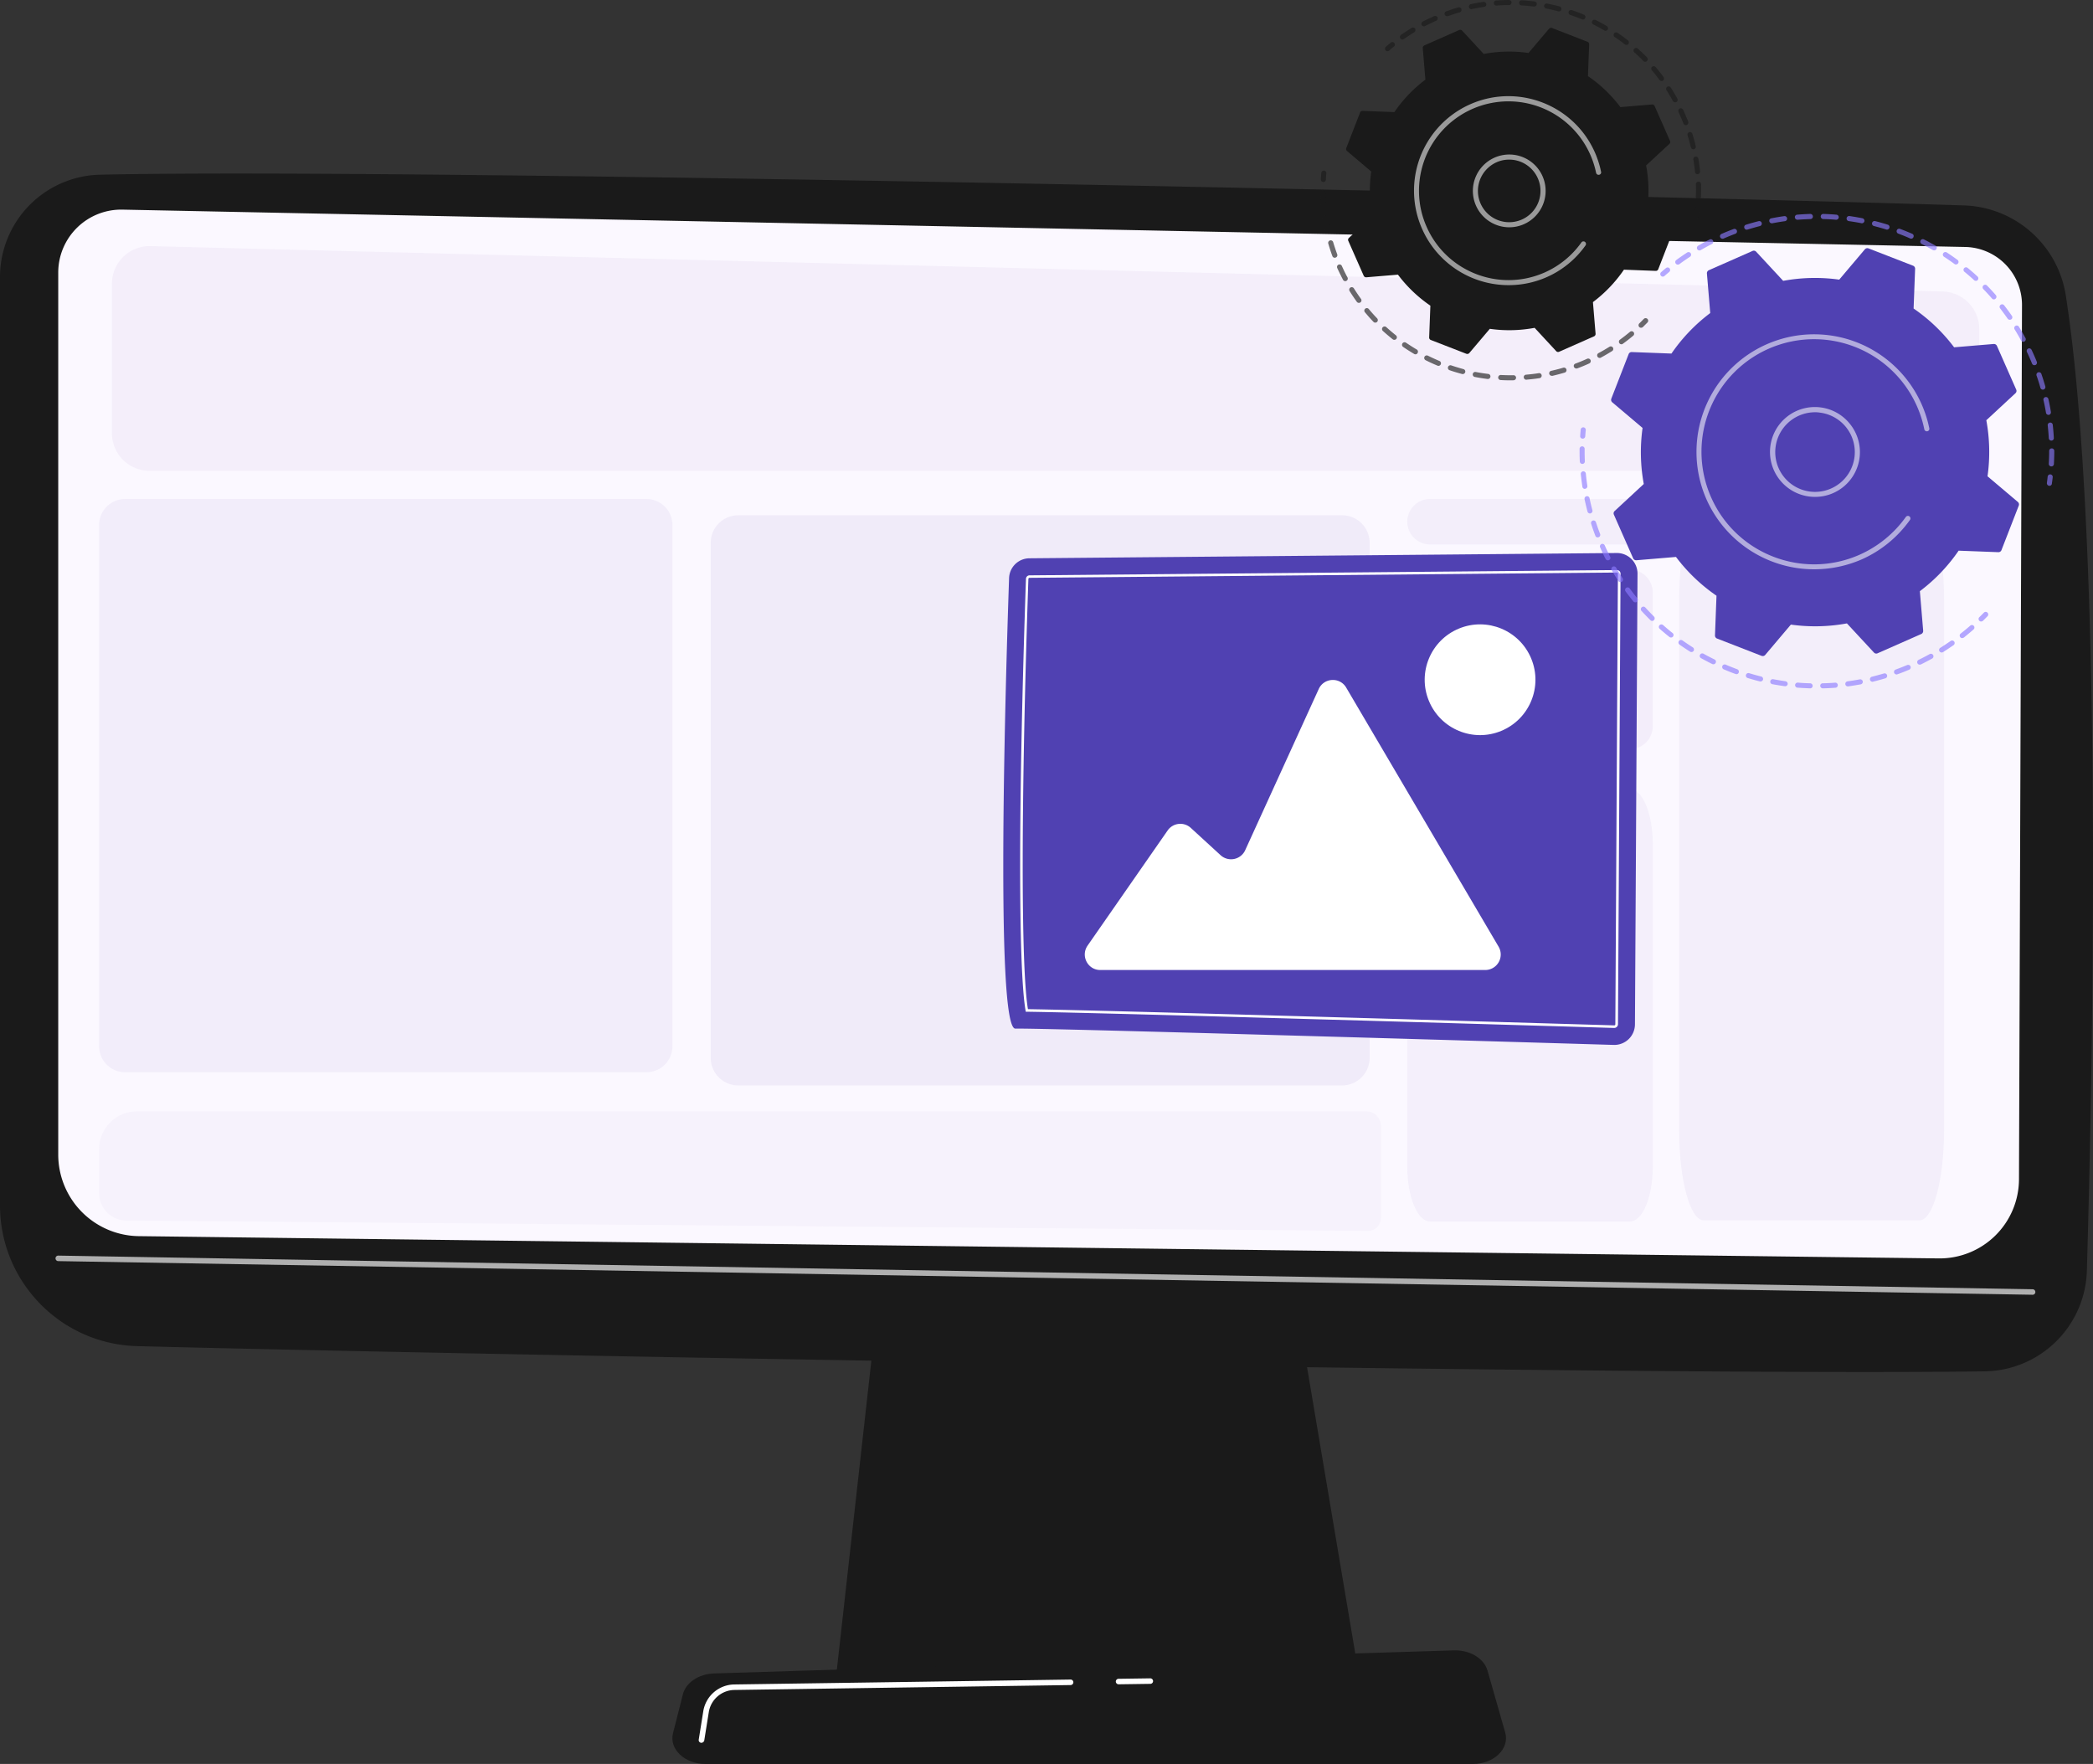
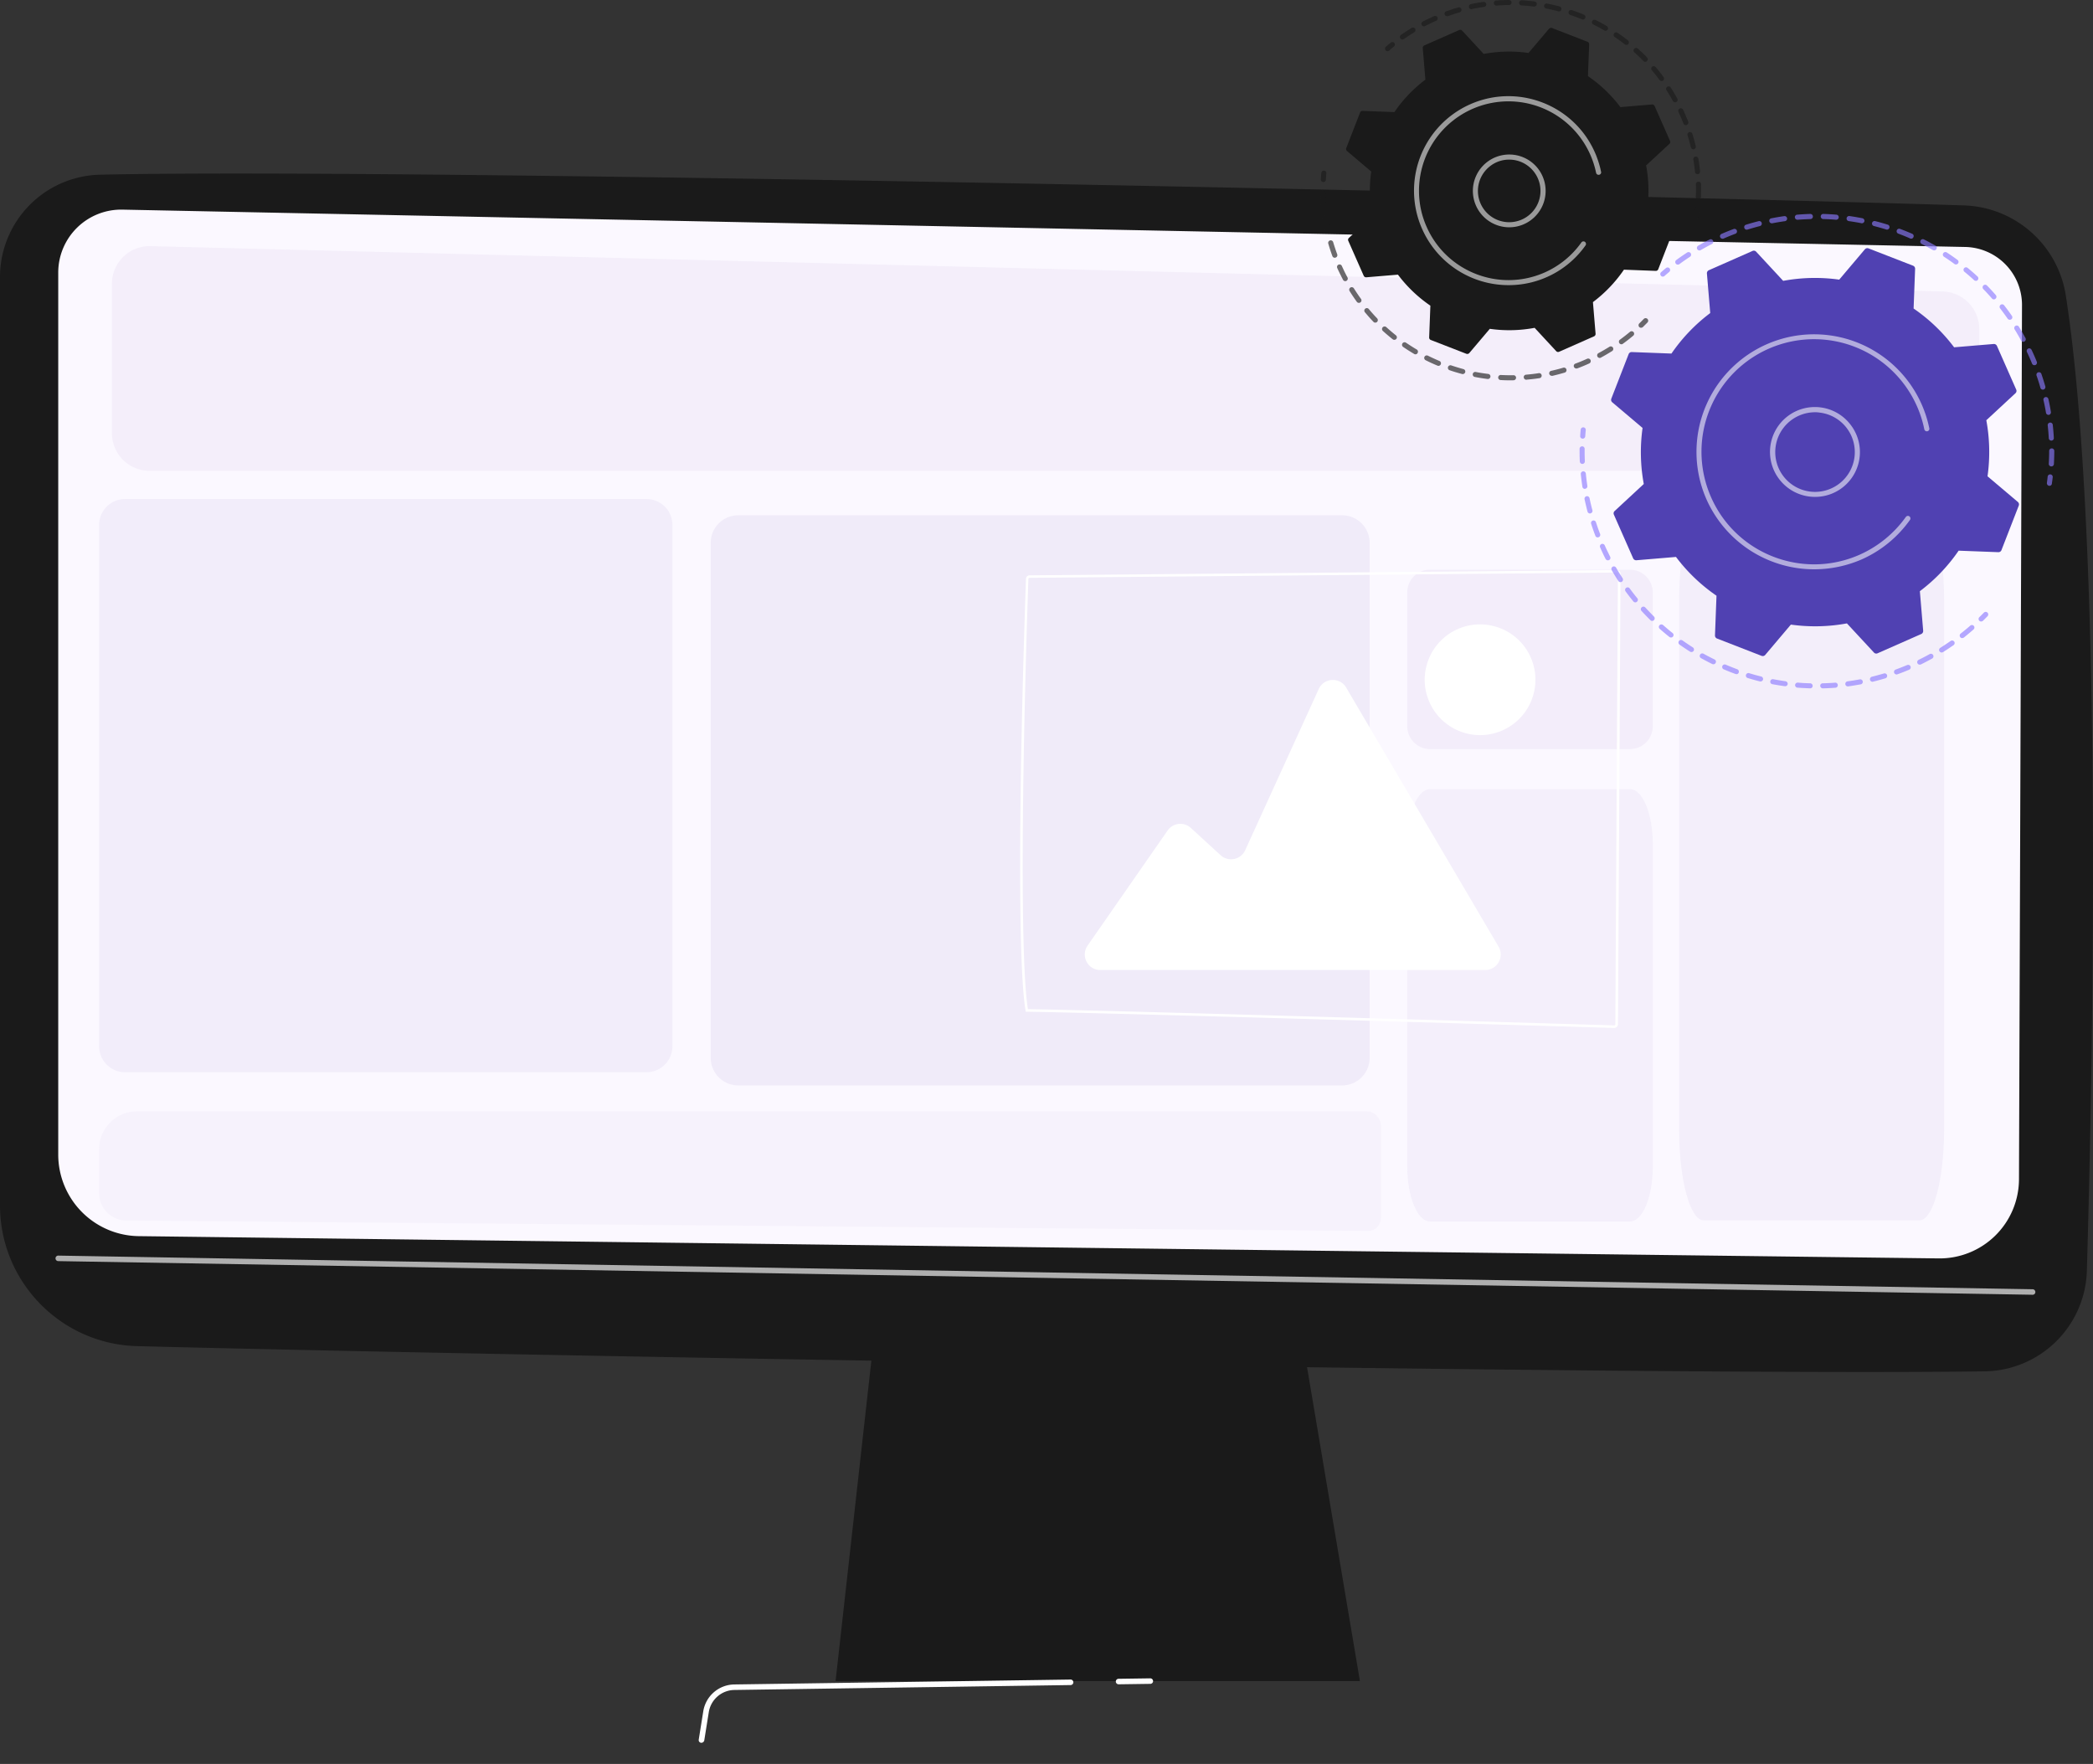
<svg xmlns="http://www.w3.org/2000/svg" viewBox="0 0 2774.62 2338.4">
  <rect x="0" y="0" width="2774.62" height="2338.4" fill="#333333" stroke="none" />
  <defs>
    <style>.cls-1{fill:#1a1a1a;}.cls-2{fill:#fbf8ff;}.cls-16,.cls-3,.cls-4{fill:#fff;}.cls-3{opacity:0.65;}.cls-10,.cls-11,.cls-12,.cls-16,.cls-3,.cls-5,.cls-6,.cls-7,.cls-8,.cls-9{isolation:isolate;}.cls-10,.cls-11,.cls-12,.cls-5,.cls-6,.cls-7,.cls-8,.cls-9{fill:#e9e1f4;}.cls-5{opacity:0.44;}.cls-6{opacity:0.43;}.cls-7{opacity:0.46;}.cls-8{opacity:0.38;}.cls-9{opacity:0.42;}.cls-10{opacity:0.58;}.cls-11{opacity:0.28;}.cls-12{opacity:0.47;}.cls-13{fill:#5041b2;}.cls-14{opacity:0.64;}.cls-15{fill:#8c7aff;}.cls-16{opacity:0.56;}</style>
  </defs>
  <title>Asset 4</title>
  <g id="Layer_2" data-name="Layer 2">
    <g id="Layer_1-2" data-name="Layer 1">
      <g id="Illustration">
        <polygon class="cls-1" points="1167.7 1691.2 1107.7 2228.5 1802.8 2228.5 1712.3 1691.2 1167.7 1691.2" />
        <path class="cls-1" d="M0,367.3V1597.9c0,101.2,80.7,184,181.9,186.6,449.5,11.6,2021.5,39.7,2449.4,33.4a137.34,137.34,0,0,0,135.2-133.5c8.3-285.9,21.7-973.4-27.9-1292.5a141.25,141.25,0,0,0-135.2-119.6c-376.6-12-2043.1-50.3-2470.8-40.7A135.71,135.71,0,0,0,0,367.3Z" />
        <path class="cls-2" d="M77.2,361.3V1530.5a108.18,108.18,0,0,0,106.5,108.2l2386,29.5a105.23,105.23,0,0,0,106.8-104.9l4-1158.7a76.88,76.88,0,0,0-75.1-77.2L162.7,277.9A83.5,83.5,0,0,0,77.2,361.3Z" />
        <path class="cls-3" d="M2694.6,1716.4h0L77.2,1671.8a3.67,3.67,0,0,1-3.6-3.7,3.61,3.61,0,0,1,3.7-3.6l2617.3,44.6a3.67,3.67,0,0,1,3.6,3.7A3.59,3.59,0,0,1,2694.6,1716.4Z" />
-         <path class="cls-1" d="M1952.6,2338.4H935.2c-27.6,0-48.4-19.7-43-40.8l13.1-51.6c3.9-15.5,21-26.9,41.3-27.6l980.7-30.6c21.2-.7,40,10.6,44.6,26.7l23.5,82.2C2001.5,2318.1,1980.6,2338.4,1952.6,2338.4Z" />
        <path class="cls-4" d="M1482.9,2232.8a3.74,3.74,0,0,1-3.7-3.6,3.67,3.67,0,0,1,3.6-3.7l42-.6h.1a3.74,3.74,0,0,1,3.7,3.6,3.67,3.67,0,0,1-3.6,3.7l-42.1.6Z" />
        <path class="cls-4" d="M929.9,2310.3h-.6a3.57,3.57,0,0,1-3-4.2l6-37.5a42.25,42.25,0,0,1,41.2-35.6l445.7-6.5a3.65,3.65,0,1,1,.1,7.3l-445.7,6.5a34.94,34.94,0,0,0-34,29.5l-6,37.5A3.94,3.94,0,0,1,929.9,2310.3Z" />
-         <path class="cls-5" d="M2160.9,721.7H1895.7a30.1,30.1,0,0,1,0-60.2h265.2a30.1,30.1,0,0,1,0,60.2Z" />
        <path class="cls-6" d="M2258.5,674.3h286.2c18,0,32.5,53.5,32.5,119.6v704.2c0,66-14.6,119.6-32.5,119.6H2258.5c-18,0-32.5-53.5-32.5-119.6V793.9C2226,727.8,2240.5,674.3,2258.5,674.3Z" />
        <path class="cls-7" d="M1895.7,755.2h265.2a30.13,30.13,0,0,1,30.1,30.1V962.9a30.13,30.13,0,0,1-30.1,30.1H1895.7a30.13,30.13,0,0,1-30.1-30.1V785.4A30,30,0,0,1,1895.7,755.2Z" />
        <path class="cls-8" d="M1895.7,1046.2h265.2c16.6,0,30.1,32.5,30.1,72.6v427.8c0,40.1-13.5,72.6-30.1,72.6H1895.7c-16.6,0-30.1-32.5-30.1-72.6V1118.9C1865.5,1078.7,1879,1046.2,1895.7,1046.2Z" />
        <path class="cls-9" d="M2574,624.1H198.2a49.8,49.8,0,0,1-49.8-49.8V376.1a49.84,49.84,0,0,1,51.1-49.8l2375.8,60.1a49.8,49.8,0,0,1,48.5,49.8V574.3A49.74,49.74,0,0,1,2574,624.1Z" />
        <path class="cls-10" d="M1779.2,1438.9H978.7a36.45,36.45,0,0,1-36.5-36.5V719.6a36.45,36.45,0,0,1,36.5-36.5h800.5a36.45,36.45,0,0,1,36.5,36.5v682.8A36.58,36.58,0,0,1,1779.2,1438.9Z" />
        <path class="cls-11" d="M1813.4,1631.8,167.4,1618a36.32,36.32,0,0,1-36-36.4v-58.1a50.27,50.27,0,0,1,50.3-50.3H1811.2a19.42,19.42,0,0,1,19.4,19.4v122.1A17.05,17.05,0,0,1,1813.4,1631.8Z" />
        <path class="cls-12" d="M857,1421.4H165.8a34.4,34.4,0,0,1-34.4-34.4V695.9a34.4,34.4,0,0,1,34.4-34.4H857a34.4,34.4,0,0,1,34.4,34.4v691.2A34.38,34.38,0,0,1,857,1421.4Z" />
-         <path class="cls-13" d="M1364.7,740.1l778.5-7a27.32,27.32,0,0,1,27.6,27.5l-3.4,597.4a27.36,27.36,0,0,1-28.1,27.2c-140.8-4.2-765.7-22.7-793.2-21.6-27.3,1.1-12.5-478.7-8.4-597.1A27.16,27.16,0,0,1,1364.7,740.1Z" />
        <path class="cls-4" d="M2140,1362.7h-.2c-111.9-3.3-675.4-20.1-778.6-21.5h-1.4l-.2-1.4c-9.8-55.1-9.6-279.8.5-572.5a4.76,4.76,0,0,1,4.8-4.6l778.5-7a5.18,5.18,0,0,1,3.5,1.4,4.76,4.76,0,0,1,1.4,3.4l-3.4,597.4A5,5,0,0,1,2140,1362.7Zm-777.3-24.9c106.8,1.6,665.9,18.2,777.3,21.5h.1a1.44,1.44,0,0,0,1.3-1.5l3.4-597.4a1.28,1.28,0,0,0-.4-1,1.37,1.37,0,0,0-1.1-.4l-778.5,7a1.52,1.52,0,0,0-1.5,1.4C1353.5,1057.5,1353.2,1280.7,1362.7,1337.8Z" />
        <path class="cls-4" d="M1458.6,1285.9h510.3a20.55,20.55,0,0,0,17.7-31l-202-343.4c-8.4-14.3-29.5-13.2-36.4,1.9l-97.5,213.7a20.58,20.58,0,0,1-32.6,6.6l-39.5-36.2a20.5,20.5,0,0,0-30.7,3.4l-106.1,152.6C1432.3,1267.2,1442,1285.9,1458.6,1285.9Z" />
        <circle class="cls-4" cx="1962.08" cy="901.09" r="73.4" transform="translate(-195.48 819.46) rotate(-22.5)" />
        <g class="cls-14">
          <path class="cls-15" d="M2626.3,823.9a3.25,3.25,0,0,1-2.4-1,3.35,3.35,0,0,1,.1-4.8c2-1.9,3.9-3.9,5.9-5.9a3.39,3.39,0,0,1,4.9,4.7l-6,6A3.82,3.82,0,0,1,2626.3,823.9Z" />
          <path class="cls-15" d="M2416.4,912.5a3.49,3.49,0,0,1-3.4-3.3,3.29,3.29,0,0,1,3.3-3.4c5.4-.1,11-.4,16.4-.8a3.24,3.24,0,0,1,3.6,3.1,3.3,3.3,0,0,1-3.1,3.6c-5.5.4-11.2.7-16.8.8Zm-16.7,0h-.1q-8.4-.3-16.8-.9a3.42,3.42,0,0,1-3.1-3.6,3.49,3.49,0,0,1,3.6-3.1c5.4.5,11,.8,16.4.9a3.44,3.44,0,0,1,3.3,3.5A3.31,3.31,0,0,1,2399.7,912.5Zm49.9-2.6a3.26,3.26,0,0,1-3.3-2.9,3.44,3.44,0,0,1,2.9-3.8c5.4-.7,10.9-1.6,16.3-2.6a3.35,3.35,0,1,1,1.2,6.6c-5.5,1-11.1,1.9-16.6,2.7Zm-83-.2h-.5c-5.6-.8-11.1-1.7-16.6-2.7a3.35,3.35,0,1,1,1.2-6.6c5.4,1,10.8,1.9,16.3,2.7a3.52,3.52,0,0,1,2.9,3.8A3.42,3.42,0,0,1,2366.6,909.7Zm115.7-5.9a3.4,3.4,0,0,1-3.3-2.6,3.49,3.49,0,0,1,2.5-4.1c5.3-1.3,10.6-2.8,15.9-4.3a3.35,3.35,0,0,1,2,6.4c-5.4,1.6-10.8,3.1-16.2,4.4A3.71,3.71,0,0,1,2482.3,903.8Zm-148.5-.4a2.2,2.2,0,0,1-.8-.1c-5.4-1.3-10.9-2.9-16.2-4.5a3.35,3.35,0,1,1,2-6.4c5.2,1.6,10.6,3.1,15.9,4.4a3.44,3.44,0,0,1,2.5,4.1A3.54,3.54,0,0,1,2333.8,903.4Zm180.4-9.3a3.48,3.48,0,0,1-3.2-2.2,3.42,3.42,0,0,1,2-4.3c5.1-1.9,10.3-3.9,15.3-6a3.36,3.36,0,0,1,2.6,6.2c-5.2,2.2-10.4,4.3-15.7,6.1A1.5,1.5,0,0,1,2514.2,894.1Zm-212.2-.4a5,5,0,0,1-1.2-.2c-5.3-1.9-10.5-4-15.7-6.2a3.36,3.36,0,0,1,2.6-6.2c5,2.1,10.2,4.2,15.3,6.1a3.42,3.42,0,0,1,2,4.3A3,3,0,0,1,2302,893.7Zm242.9-12.6a3.4,3.4,0,0,1-3-1.9,3.36,3.36,0,0,1,1.6-4.5c4.9-2.4,9.8-4.9,14.6-7.6a3.38,3.38,0,1,1,3.3,5.9c-4.9,2.7-9.9,5.3-14.9,7.8A5,5,0,0,1,2544.9,881.1Zm-273.5-.5a4,4,0,0,1-1.5-.3c-5-2.5-10-5.1-14.9-7.8a3.38,3.38,0,1,1,3.3-5.9c4.8,2.7,9.7,5.2,14.6,7.6a3.24,3.24,0,0,1,1.5,4.5A3.4,3.4,0,0,1,2271.4,880.6ZM2574,865a3.62,3.62,0,0,1-2.9-1.6,3.27,3.27,0,0,1,1.1-4.6c4.6-2.9,9.2-6,13.7-9.1a3.37,3.37,0,1,1,3.9,5.5c-4.6,3.2-9.3,6.3-14,9.3A4.07,4.07,0,0,1,2574,865Zm-331.7-.6a4.07,4.07,0,0,1-1.8-.5c-4.7-3-9.4-6.1-14-9.4a3.37,3.37,0,0,1,3.9-5.5c4.5,3.2,9.1,6.2,13.7,9.2a3.4,3.4,0,0,1,1.1,4.6A3.62,3.62,0,0,1,2242.3,864.4Zm358.9-18.5a3,3,0,0,1-2.6-1.3,3.34,3.34,0,0,1,.6-4.7c4.3-3.4,8.6-6.9,12.7-10.5a3.33,3.33,0,0,1,4.4,5c-4.2,3.7-8.6,7.3-12.9,10.8A4.39,4.39,0,0,1,2601.2,845.9Zm-386-.8a3.32,3.32,0,0,1-2.1-.7q-6.6-5.25-12.9-10.8a3.33,3.33,0,0,1-.3-4.7,3.45,3.45,0,0,1,4.8-.3c4.1,3.6,8.3,7.2,12.6,10.6a3.26,3.26,0,0,1,.5,4.7A3.22,3.22,0,0,1,2215.2,845.1Zm-24.9-22a3.25,3.25,0,0,1-2.4-1c-4-3.9-7.9-8-11.7-12.1a3.4,3.4,0,1,1,5-4.6c3.7,4,7.5,8,11.4,11.9a3.44,3.44,0,0,1,0,4.8A3,3,0,0,1,2190.3,823.1Zm-22.4-24.6a3.37,3.37,0,0,1-2.6-1.2c-3.5-4.3-7-8.8-10.3-13.3a3.36,3.36,0,1,1,5.4-4c3.2,4.4,6.6,8.8,10.1,13a3.25,3.25,0,0,1-.5,4.7A2.93,2.93,0,0,1,2167.9,798.5Zm-19.7-26.8a3.22,3.22,0,0,1-2.8-1.5c-3.1-4.7-6-9.5-8.8-14.3a3.36,3.36,0,1,1,5.8-3.4c2.7,4.7,5.6,9.4,8.6,14a3.4,3.4,0,0,1-1,4.7A3.74,3.74,0,0,1,2148.2,771.7Zm-16.7-28.9a3.49,3.49,0,0,1-3-1.8c-1.2-2.3-2.4-4.7-3.5-7.1-1.3-2.7-2.5-5.4-3.7-8.1a3.34,3.34,0,1,1,6.1-2.7c1.2,2.7,2.4,5.3,3.7,7.9,1.1,2.3,2.3,4.7,3.4,7a3.26,3.26,0,0,1-3,4.8ZM2118,712.4a3.21,3.21,0,0,1-3.1-2.2c-2-5.2-3.9-10.6-5.6-15.9a3.35,3.35,0,1,1,6.4-2c1.7,5.2,3.5,10.4,5.5,15.5a3.29,3.29,0,0,1-1.9,4.3A2.23,2.23,0,0,1,2118,712.4Zm-10.2-31.7a3.42,3.42,0,0,1-3.3-2.5c-1.4-5.4-2.7-10.9-3.9-16.4a3.37,3.37,0,0,1,6.6-1.4c1.1,5.4,2.4,10.8,3.8,16a3.34,3.34,0,0,1-2.4,4.1A1.34,1.34,0,0,1,2107.8,680.7Zm-6.8-32.6a3.34,3.34,0,0,1-3.3-2.9c-.8-5.5-1.5-11.1-2.1-16.7a3.43,3.43,0,0,1,3-3.7,3.37,3.37,0,0,1,3.7,3c.5,5.4,1.2,10.9,2,16.3a3.31,3.31,0,0,1-2.8,3.8A.65.65,0,0,1,2101,648.1Zm-3.3-33.1a3.4,3.4,0,0,1-3.4-3.2q-.3-6.75-.3-13.5V595a3.35,3.35,0,0,1,3.4-3.3h0a3.29,3.29,0,0,1,3.3,3.4v3.2c0,4.4.1,8.9.3,13.2a3.36,3.36,0,0,1-3.2,3.5Z" />
          <path class="cls-15" d="M2098.1,581.5h-.2a3.24,3.24,0,0,1-3.1-3.6c.2-2.8.4-5.7.7-8.5a3.37,3.37,0,0,1,6.7.7c-.3,2.8-.5,5.5-.7,8.3A3.39,3.39,0,0,1,2098.1,581.5Z" />
        </g>
        <g class="cls-14">
          <path class="cls-15" d="M2204.3,366.7a3.17,3.17,0,0,1-2.5-1.2,3.32,3.32,0,0,1,.3-4.7c2.1-1.9,4.3-3.7,6.5-5.5a3.34,3.34,0,0,1,4.2,5.2c-2.1,1.8-4.3,3.6-6.3,5.4A3.33,3.33,0,0,1,2204.3,366.7Z" />
          <path class="cls-15" d="M2719.4,618.3h-.2a3.35,3.35,0,0,1-3.2-3.5c.3-5.6.5-11.3.5-17a3.4,3.4,0,0,1,6.8,0c0,5.8-.2,11.6-.5,17.3A3.33,3.33,0,0,1,2719.4,618.3Zm0-34.2a3.4,3.4,0,0,1-3.4-3.2c-.3-5.6-.8-11.3-1.4-16.9a3.37,3.37,0,1,1,6.7-.7c.6,5.7,1.1,11.5,1.4,17.3a3.29,3.29,0,0,1-3.2,3.5Zm-3.8-34.1a3.42,3.42,0,0,1-3.3-2.8c-.9-5.5-2-11.1-3.3-16.6a3.34,3.34,0,1,1,6.5-1.5c1.3,5.6,2.4,11.3,3.3,17a3.39,3.39,0,0,1-2.8,3.9Zm-7.5-33.5a3.33,3.33,0,0,1-3.2-2.4q-2.25-8.1-5.1-16.2a3.38,3.38,0,1,1,6.4-2.2c1.9,5.5,3.6,11,5.2,16.5a3.43,3.43,0,0,1-2.3,4.2A3.75,3.75,0,0,1,2708.1,516.5Zm-11.2-32.4a3.35,3.35,0,0,1-3.1-2.1c-2.1-5.2-4.4-10.4-6.8-15.5a3.38,3.38,0,0,1,6.1-2.9c2.5,5.2,4.8,10.5,7,15.9a3.38,3.38,0,0,1-1.8,4.4A9.32,9.32,0,0,1,2696.9,484.1Zm-14.7-31a3.3,3.3,0,0,1-3-1.8c-2.7-5-5.5-9.9-8.5-14.7a3.34,3.34,0,1,1,5.7-3.5q4.5,7.35,8.7,15a3.37,3.37,0,0,1-1.4,4.6A2.6,2.6,0,0,1,2682.2,453.1Zm-17.9-29.2a3.5,3.5,0,0,1-2.8-1.4c-3.2-4.6-6.6-9.2-10-13.7a3.35,3.35,0,1,1,5.3-4.1c3.5,4.5,7,9.2,10.3,14a3.31,3.31,0,0,1-.9,4.7A4.49,4.49,0,0,1,2664.3,423.9Zm-21.1-27a3.17,3.17,0,0,1-2.5-1.2c-3.7-4.2-7.5-8.4-11.5-12.5a3.39,3.39,0,0,1,4.9-4.7c4,4.1,8,8.4,11.7,12.7a3.32,3.32,0,0,1-.3,4.7A3.19,3.19,0,0,1,2643.2,396.9Zm-23.9-24.6a3.52,3.52,0,0,1-2.3-.9c-4.1-3.8-8.4-7.5-12.8-11.1a3.34,3.34,0,1,1,4.2-5.2c4.5,3.7,8.9,7.5,13.1,11.4a3.35,3.35,0,0,1,.2,4.8A3.1,3.1,0,0,1,2619.3,372.3Zm-395.1-21.5a3.32,3.32,0,0,1-2.7-1.4,3.35,3.35,0,0,1,.7-4.7c4.6-3.4,9.4-6.7,14.3-9.9a3.4,3.4,0,1,1,3.7,5.7c-4.7,3.1-9.4,6.3-13.9,9.7A4.2,4.2,0,0,1,2224.2,350.8Zm368.7-.2a3.06,3.06,0,0,1-2-.7c-4.5-3.3-9.2-6.6-13.9-9.6a3.4,3.4,0,0,1,3.7-5.7c4.8,3.1,9.6,6.5,14.3,9.9a3.35,3.35,0,0,1,.7,4.7A3.81,3.81,0,0,1,2592.9,350.6Zm-340-18.6a3.24,3.24,0,0,1-2.9-1.7,3.39,3.39,0,0,1,1.2-4.6c5-2.9,10.1-5.7,15.2-8.2a3.35,3.35,0,1,1,3,6c-5,2.5-10,5.3-14.9,8.1A2.73,2.73,0,0,1,2252.9,332Zm311.2-.1a3.53,3.53,0,0,1-1.7-.4c-4.9-2.8-9.9-5.5-14.9-8.1a3.35,3.35,0,0,1,3-6c5.2,2.6,10.3,5.4,15.3,8.2a3.3,3.3,0,0,1,1.2,4.6A3.24,3.24,0,0,1,2564.1,331.9Zm-280.6-15.4a3.53,3.53,0,0,1-3.1-2,3.34,3.34,0,0,1,1.7-4.4c5.3-2.3,10.7-4.5,16.1-6.5a3.35,3.35,0,0,1,2.3,6.3c-5.3,2-10.5,4.1-15.7,6.4A2.74,2.74,0,0,1,2283.5,316.5Zm250-.1a2.77,2.77,0,0,1-1.3-.3c-5.1-2.3-10.4-4.4-15.7-6.4a3.35,3.35,0,1,1,2.3-6.3c5.4,2,10.8,4.2,16.1,6.5a3.26,3.26,0,0,1,1.7,4.4A3.21,3.21,0,0,1,2533.5,316.4Zm-217.9-11.9a3.3,3.3,0,0,1-3.2-2.4,3.26,3.26,0,0,1,2.2-4.2c5.5-1.7,11.1-3.3,16.7-4.7a3.36,3.36,0,1,1,1.7,6.5c-5.5,1.4-10.9,3-16.3,4.6A5.16,5.16,0,0,1,2315.6,304.5Zm185.8-.1a3.55,3.55,0,0,1-1-.2c-5.4-1.7-10.9-3.2-16.3-4.6a3.36,3.36,0,0,1,1.7-6.5c5.6,1.4,11.2,3,16.7,4.7a3.3,3.3,0,0,1,2.2,4.2A3.42,3.42,0,0,1,2501.4,304.4ZM2348.8,296a3.33,3.33,0,0,1-3.3-2.7,3.25,3.25,0,0,1,2.7-3.9c5.6-1.1,11.4-2.1,17.1-2.9a3.38,3.38,0,1,1,.9,6.7c-5.6.8-11.2,1.7-16.7,2.8Zm119.4,0a1.27,1.27,0,0,1-.6-.1c-5.5-1.1-11.2-2-16.7-2.8a3.38,3.38,0,0,1,.9-6.7c5.7.8,11.4,1.8,17.1,2.9a3.45,3.45,0,0,1,2.7,3.9A3.5,3.5,0,0,1,2468.2,296Zm-34-4.7h-.3c-5.6-.5-11.3-.8-16.9-.9a3.44,3.44,0,0,1-3.3-3.5,3.31,3.31,0,0,1,3.5-3.3c5.8.2,11.6.5,17.3,1a3.42,3.42,0,0,1,3.1,3.6A3.54,3.54,0,0,1,2434.2,291.3Zm-51.4,0a3.45,3.45,0,0,1-3.4-3.1,3.24,3.24,0,0,1,3.1-3.6c5.7-.5,11.6-.8,17.3-1a3.44,3.44,0,0,1,3.5,3.3,3.37,3.37,0,0,1-3.3,3.5c-5.6.2-11.3.5-16.9.9Z" />
          <path class="cls-15" d="M2716.9,644h-.5a3.52,3.52,0,0,1-2.9-3.8c.4-2.7.7-5.5,1-8.2a3.37,3.37,0,1,1,6.7.7c-.3,2.8-.7,5.6-1.1,8.4A3.1,3.1,0,0,1,2716.9,644Z" />
        </g>
        <path class="cls-13" d="M2676.2,670.3a4.33,4.33,0,0,0-1.2-4.9l-40.2-34a232,232,0,0,0-1.6-74.3l38.6-35.8a4.15,4.15,0,0,0,1-4.9l-25.5-57.8a4.39,4.39,0,0,0-4.3-2.6l-52.5,4.4a229.53,229.53,0,0,0-53.7-51.4l2-52.6a4.29,4.29,0,0,0-2.8-4.2l-58.9-22.9a4.33,4.33,0,0,0-4.9,1.2l-34,40.2a232,232,0,0,0-74.3,1.6l-35.8-38.6a4.15,4.15,0,0,0-4.9-1l-57.8,25.5a4.39,4.39,0,0,0-2.6,4.3l4.4,52.5a229.53,229.53,0,0,0-51.4,53.7l-52.6-2a4.29,4.29,0,0,0-4.2,2.8l-22.9,58.9a4.33,4.33,0,0,0,1.2,4.9l40.2,34a232,232,0,0,0,1.6,74.3l-38.6,35.8a4.15,4.15,0,0,0-1,4.9l25.5,57.8a4.39,4.39,0,0,0,4.3,2.6l52.5-4.4a229.53,229.53,0,0,0,53.7,51.4l-2,52.6a4.29,4.29,0,0,0,2.8,4.2l58.9,22.9a4.33,4.33,0,0,0,4.9-1.2l34-40.2a232,232,0,0,0,74.3-1.6l35.8,38.6a4.15,4.15,0,0,0,4.9,1l57.8-25.5a4.39,4.39,0,0,0,2.6-4.3l-4.4-52.5a229.53,229.53,0,0,0,51.4-53.7l52.6,2a4.29,4.29,0,0,0,4.2-2.8Z" />
        <path class="cls-16" d="M2406.1,658.7a59.55,59.55,0,0,1-47-22.9,59.5,59.5,0,1,1,93.9-73.1,59.38,59.38,0,0,1-46.9,96Zm-.1-112.2a52.83,52.83,0,0,0-52.2,46.3,52.73,52.73,0,1,0,58.8-45.8A36.69,36.69,0,0,0,2406,546.5Z" />
        <path class="cls-16" d="M2405,754.7a156.31,156.31,0,0,1-142.9-93,155.91,155.91,0,1,1,295.5-94c0,.2.1.5.1.7a3.33,3.33,0,0,1-2.7,3.3,3.4,3.4,0,0,1-4-2.6,149.2,149.2,0,1,0-282.7,90c33.1,75.3,121.3,109.5,196.6,76.4a150.12,150.12,0,0,0,61.6-50.2,3.37,3.37,0,0,1,4.7-.8,3.5,3.5,0,0,1,1.4,2.8,3.29,3.29,0,0,1-.6,1.9,156.15,156.15,0,0,1-64.3,52.5A158.37,158.37,0,0,1,2405,754.7Z" />
        <g class="cls-14">
          <path class="cls-1" d="M2175.5,434.5a3.1,3.1,0,0,1-2.4-1,3.44,3.44,0,0,1,.1-4.8c2-1.9,3.9-3.9,5.9-5.9a3.39,3.39,0,1,1,4.9,4.7l-6,6A3.82,3.82,0,0,1,2175.5,434.5Z" />
          <path class="cls-1" d="M2003,504.2c-4.5,0-9.2-.1-13.7-.4a3.35,3.35,0,0,1,.3-6.7q8.4.45,16.8.3a3.35,3.35,0,0,1,3.4,3.3,3.42,3.42,0,0,1-3.3,3.4C2005.3,504.2,2004.1,504.2,2003,504.2Zm20.4-.8a3.45,3.45,0,0,1-3.4-3.1,3.24,3.24,0,0,1,3.1-3.6c5.6-.5,11.2-1.1,16.7-2a3.34,3.34,0,1,1,1,6.6c-5.7.9-11.4,1.5-17.1,2A.37.37,0,0,1,2023.4,503.4Zm-50.9-1h-.4c-5.7-.7-11.4-1.6-17-2.7a3.35,3.35,0,0,1,1.2-6.6c5.5,1.1,11,1.9,16.6,2.6a3.33,3.33,0,0,1,2.9,3.8A3.42,3.42,0,0,1,1972.5,502.4Zm84.6-4.2a3.51,3.51,0,0,1-3.3-2.6,3.33,3.33,0,0,1,2.5-4c5.4-1.2,10.9-2.6,16.2-4.2a3.39,3.39,0,0,1,1.9,6.5c-5.5,1.6-11.1,3.1-16.7,4.4A1.27,1.27,0,0,0,2057.1,498.2Zm-118-2.3a2.77,2.77,0,0,1-.9-.1c-5.5-1.5-11.1-3.1-16.5-5a3.38,3.38,0,1,1,2.2-6.4c5.3,1.8,10.7,3.4,16.1,4.9a3.34,3.34,0,0,1,2.4,4.1A3.51,3.51,0,0,1,1939.1,495.9Zm150.6-7.4a3.43,3.43,0,0,1-3.2-2.2,3.26,3.26,0,0,1,2-4.3c5.2-1.9,10.4-4.1,15.5-6.4a3.4,3.4,0,0,1,2.8,6.2c-5.2,2.4-10.6,4.6-15.9,6.6A4.87,4.87,0,0,1,2089.7,488.5ZM1906.9,485a3.08,3.08,0,0,1-1.3-.3c-5.3-2.2-10.6-4.6-15.7-7.2a3.35,3.35,0,0,1,3-6c5,2.5,10.1,4.8,15.3,7a3.38,3.38,0,0,1,1.8,4.4A3.45,3.45,0,0,1,1906.9,485Zm213.8-10.5a3.3,3.3,0,0,1-3-1.8,3.37,3.37,0,0,1,1.4-4.6c4.9-2.6,9.8-5.5,14.5-8.4a3.34,3.34,0,1,1,3.5,5.7c-4.8,3-9.9,6-14.9,8.7A2.82,2.82,0,0,1,2120.7,474.5Zm-244.3-4.8a2.62,2.62,0,0,1-1.7-.5c-4.9-2.9-9.8-6-14.6-9.3a3.38,3.38,0,1,1,3.8-5.6c4.6,3.1,9.4,6.2,14.2,9a3.39,3.39,0,0,1,1.2,4.6A3.16,3.16,0,0,1,1876.4,469.7Zm273.1-13.3a3.32,3.32,0,0,1-2.7-1.4,3.35,3.35,0,0,1,.7-4.7c4.5-3.3,9-6.8,13.2-10.3a3.34,3.34,0,1,1,4.3,5.1c-4.4,3.7-9,7.3-13.6,10.6A3,3,0,0,1,2149.5,456.4Zm-301.1-5.9a3.32,3.32,0,0,1-2.1-.7c-4.5-3.6-8.9-7.3-13.2-11.2a3.4,3.4,0,0,1,4.6-5c4.1,3.7,8.4,7.4,12.8,10.9a3.36,3.36,0,0,1,.6,4.7A3.49,3.49,0,0,1,1848.4,450.5Zm-25.2-22.8a3.1,3.1,0,0,1-2.4-1c-4-4.1-7.8-8.5-11.5-12.9a3.34,3.34,0,0,1,5.1-4.3c3.6,4.3,7.3,8.5,11.2,12.5a3.44,3.44,0,0,1-.1,4.8A3.88,3.88,0,0,1,1823.2,427.7Zm-21.8-26.2a3.32,3.32,0,0,1-2.7-1.4c-3.3-4.6-6.6-9.4-9.6-14.3a3.34,3.34,0,1,1,5.7-3.5c3,4.7,6.1,9.4,9.4,13.9a3.29,3.29,0,0,1-.8,4.7A3.61,3.61,0,0,1,1801.4,401.5Zm-18-28.8a3.3,3.3,0,0,1-3-1.8c-1.7-3.3-3.4-6.6-5-9.9-.9-1.9-1.8-3.7-2.6-5.6a3.34,3.34,0,1,1,6.1-2.7c.8,1.8,1.7,3.6,2.5,5.4,1.5,3.2,3.2,6.5,4.9,9.6a3.37,3.37,0,0,1-1.4,4.6A2.6,2.6,0,0,1,1783.4,372.7Zm-13.9-31a3.33,3.33,0,0,1-3.2-2.2c-2-5.4-3.8-10.9-5.4-16.4a3.39,3.39,0,1,1,6.5-1.9c1.6,5.3,3.4,10.7,5.3,15.9a3.33,3.33,0,0,1-2,4.3A3.46,3.46,0,0,1,1769.5,341.7Zm-9.7-32.7a3.51,3.51,0,0,1-3.3-2.6c-1.2-5.6-2.3-11.3-3.1-17a3.34,3.34,0,0,1,6.6-1c.8,5.5,1.9,11.1,3.1,16.5a3.32,3.32,0,0,1-2.6,4A1.48,1.48,0,0,1,1759.8,309Zm-5-33.6a3.45,3.45,0,0,1-3.4-3.1c-.5-5.7-.7-11.5-.8-17.2a3.35,3.35,0,0,1,3.3-3.4h0a3.49,3.49,0,0,1,3.4,3.3c.1,5.6.3,11.2.8,16.8a3.3,3.3,0,0,1-3.1,3.6Z" />
          <path class="cls-1" d="M1754.4,241.3h-.2a3.38,3.38,0,0,1-3.2-3.6c.2-2.8.4-5.7.6-8.5a3.37,3.37,0,0,1,3.7-3,3.31,3.31,0,0,1,3,3.7c-.3,2.8-.5,5.5-.6,8.3A3.23,3.23,0,0,1,1754.4,241.3Z" />
        </g>
        <g class="cls-14">
          <path class="cls-1" d="M1839.4,67.9a3.17,3.17,0,0,1-2.5-1.2,3.32,3.32,0,0,1,.3-4.7c2.1-1.9,4.3-3.7,6.5-5.5a3.34,3.34,0,0,1,4.2,5.2c-2.2,1.7-4.3,3.5-6.3,5.3A3.28,3.28,0,0,1,1839.4,67.9Z" />
          <path class="cls-1" d="M2251.4,264.4h-.1a3.29,3.29,0,0,1-3.2-3.5c.1-3,.2-6,.2-9,0-2.5,0-5-.1-7.6a3.37,3.37,0,0,1,3.3-3.5,3.43,3.43,0,0,1,3.5,3.3c.1,2.6.1,5.2.1,7.8,0,3.1-.1,6.1-.2,9.2A3.66,3.66,0,0,1,2251.4,264.4Zm-1.1-33.5a3.28,3.28,0,0,1-3.3-3c-.5-5.5-1.3-11-2.2-16.4a3.39,3.39,0,1,1,6.7-1.1c.9,5.6,1.7,11.2,2.2,16.8a3.37,3.37,0,0,1-3,3.7Zm-5.5-33a3.4,3.4,0,0,1-3.3-2.6c-1.3-5.3-2.7-10.7-4.4-15.9a3.35,3.35,0,1,1,6.4-2c1.7,5.4,3.2,10.9,4.5,16.4a3.49,3.49,0,0,1-2.5,4.1Zm-10-32a3.3,3.3,0,0,1-3.1-2.2c-2-5.1-4.2-10.2-6.5-15.2a3.38,3.38,0,1,1,6.1-2.9c2.4,5.1,4.6,10.4,6.7,15.6a3.43,3.43,0,0,1-1.9,4.4A2.08,2.08,0,0,1,2234.8,165.9Zm-14.1-30.3a3.52,3.52,0,0,1-3-1.7c-2.6-4.8-5.5-9.6-8.4-14.2a3.33,3.33,0,1,1,5.6-3.6c3,4.7,5.9,9.6,8.7,14.6a3.42,3.42,0,0,1-1.3,4.6A7.58,7.58,0,0,1,2220.7,135.6Zm-18-28.2a3.46,3.46,0,0,1-2.7-1.4c-3.3-4.4-6.7-8.8-10.3-12.9a3.34,3.34,0,0,1,5.1-4.3c3.6,4.3,7.2,8.8,10.5,13.3a3.35,3.35,0,0,1-.7,4.7A3.08,3.08,0,0,1,2202.7,107.4ZM2181,81.9a3.1,3.1,0,0,1-2.4-1c-3.8-3.9-7.8-7.8-11.9-11.4a3.4,3.4,0,1,1,4.5-5.1c4.2,3.8,8.3,7.7,12.2,11.7a3.35,3.35,0,0,1-.1,4.8A3,3,0,0,1,2181,81.9Zm-24.9-22.4a3.32,3.32,0,0,1-2.1-.7c-4.3-3.4-8.8-6.6-13.4-9.7a3.38,3.38,0,1,1,3.8-5.6c4.7,3.2,9.3,6.5,13.7,10a3.35,3.35,0,0,1,.6,4.7A3,3,0,0,1,2156.1,59.5Zm-296.9-7.1a3.5,3.5,0,0,1-2.8-1.4,3.37,3.37,0,0,1,.8-4.7c4.6-3.2,9.4-6.4,14.2-9.3a3.34,3.34,0,1,1,3.5,5.7c-4.7,2.9-9.3,5.9-13.8,9.1A3.53,3.53,0,0,1,1859.2,52.4Zm269.2-11.6a2.62,2.62,0,0,1-1.7-.5c-4.7-2.8-9.6-5.4-14.5-7.8a3.35,3.35,0,1,1,3-6c5.1,2.5,10.1,5.2,14.9,8.1a3.39,3.39,0,0,1,1.2,4.6A3.48,3.48,0,0,1,2128.4,40.8Zm-240.7-5.9a3.49,3.49,0,0,1-3-1.8,3.31,3.31,0,0,1,1.4-4.5c2.5-1.3,5.1-2.6,7.7-3.8s5.1-2.4,7.6-3.5a3.34,3.34,0,0,1,2.7,6.1c-2.5,1.1-5,2.2-7.4,3.4s-5,2.5-7.5,3.7A2.41,2.41,0,0,1,1887.7,34.9Zm210.7-9a3.08,3.08,0,0,1-1.3-.3c-5.1-2.1-10.3-4.1-15.5-5.8a3.38,3.38,0,0,1,2.2-6.4c5.3,1.8,10.7,3.8,15.9,6a3.38,3.38,0,0,1,1.8,4.4A3.35,3.35,0,0,1,2098.4,25.9Zm-180-4.4a3.48,3.48,0,0,1-3.2-2.2,3.42,3.42,0,0,1,2-4.3c5.3-1.9,10.7-3.7,16.1-5.2a3.39,3.39,0,0,1,1.9,6.5c-5.3,1.5-10.6,3.2-15.7,5.1C1919.2,21.4,1918.8,21.5,1918.4,21.5Zm148.3-6.4a2.77,2.77,0,0,1-.9-.1c-5.3-1.4-10.7-2.7-16.1-3.7a3.45,3.45,0,0,1-2.7-3.9,3.45,3.45,0,0,1,3.9-2.7c5.5,1.1,11.1,2.4,16.5,3.8a3.34,3.34,0,0,1,2.4,4.1A3,3,0,0,1,2066.7,15.1Zm-116.1-2.9a3.39,3.39,0,0,1-.7-6.7c5.5-1.2,11.1-2.2,16.7-3a3.34,3.34,0,0,1,1,6.6c-5.4.8-10.9,1.8-16.3,2.9A1.08,1.08,0,0,1,1950.6,12.2Zm83.3-3.5h-.4c-5.4-.7-11-1.2-16.4-1.5a3.38,3.38,0,0,1-3.2-3.6,3.38,3.38,0,0,1,3.6-3.2c5.6.3,11.3.9,16.9,1.6a3.4,3.4,0,0,1,2.9,3.8A3.62,3.62,0,0,1,2033.9,8.7Zm-50.2-1.3a3.45,3.45,0,0,1-3.4-3.1,3.3,3.3,0,0,1,3.1-3.6c5.6-.4,11.3-.7,17-.7h0a3.49,3.49,0,0,1,3.4,3.3,3.35,3.35,0,0,1-3.3,3.4c-5.5,0-11,.3-16.5.7Z" />
          <path class="cls-1" d="M2249.2,289.5h-.5a3.52,3.52,0,0,1-2.9-3.8c.4-2.7.7-5.5,1-8.2a3.37,3.37,0,0,1,3.7-3,3.43,3.43,0,0,1,3,3.7c-.3,2.8-.6,5.6-1,8.5A3.34,3.34,0,0,1,2249.2,289.5Z" />
        </g>
        <path class="cls-1" d="M2216.6,309.8a3.59,3.59,0,0,0-1-3.9l-32.1-27.2a182.52,182.52,0,0,0-1.3-59.4l30.9-28.6a3.39,3.39,0,0,0,.8-3.9l-20.4-46.2a3.5,3.5,0,0,0-3.5-2.1l-41.9,3.5a182.11,182.11,0,0,0-43-41.1l1.6-42.1a3.45,3.45,0,0,0-2.2-3.4l-47.1-18.3a3.59,3.59,0,0,0-3.9,1l-27.2,32.1a182.52,182.52,0,0,0-59.4,1.3l-28.6-30.9a3.39,3.39,0,0,0-3.9-.8l-46.2,20.4a3.5,3.5,0,0,0-2.1,3.5l3.5,41.9a182.11,182.11,0,0,0-41.1,43l-42.1-1.6a3.45,3.45,0,0,0-3.4,2.2l-18.3,47.1a3.59,3.59,0,0,0,1,3.9l32.1,27.2a182.52,182.52,0,0,0,1.3,59.4l-30.9,28.6a3.39,3.39,0,0,0-.8,3.9l20.4,46.2a3.5,3.5,0,0,0,3.5,2.1l41.9-3.5a182.11,182.11,0,0,0,43,41.1l-1.6,42.1a3.45,3.45,0,0,0,2.2,3.4l47.1,18.3a3.59,3.59,0,0,0,3.9-1l27.2-32.1a182.52,182.52,0,0,0,59.4-1.3l28.6,30.9a3.39,3.39,0,0,0,3.9.8l46.2-20.4a3.5,3.5,0,0,0,2.1-3.5l-3.5-41.9a182.11,182.11,0,0,0,41.1-43l42.1,1.6a3.45,3.45,0,0,0,3.4-2.2Z" />
        <path class="cls-16" d="M2000.8,301.3a48.23,48.23,0,1,1,38-77.9h0a48.25,48.25,0,0,1-38,77.9Zm-.2-89.7a40.61,40.61,0,0,0-25.4,8.8,41.47,41.47,0,1,0,58.2,7.2h0a41.48,41.48,0,0,0-27.6-15.7A45.33,45.33,0,0,0,2000.6,211.6Z" />
        <path class="cls-16" d="M1999.9,378a125.26,125.26,0,0,1-50.6-239.9c63.2-27.8,137.3.9,165.1,64.2,1,2.2,1.9,4.5,2.7,6.7a131.49,131.49,0,0,1,4.6,15.1v.1c0,.2.1.3.1.5.2,1,.4,2,.7,3,0,.2.1.5.1.7a3.33,3.33,0,0,1-2.7,3.3,3.4,3.4,0,0,1-4-2.6,119.87,119.87,0,0,0-7.7-24h0A118.59,118.59,0,0,0,1881.1,253a116.76,116.76,0,0,0,10.1,47.6c26.3,59.8,96.4,87,156.3,60.7a118.41,118.41,0,0,0,48.9-39.9,3.37,3.37,0,0,1,4.7-.8,3.5,3.5,0,0,1,1.4,2.8,3.29,3.29,0,0,1-.6,1.9,124.61,124.61,0,0,1-102,52.7Z" />
      </g>
    </g>
  </g>
</svg>